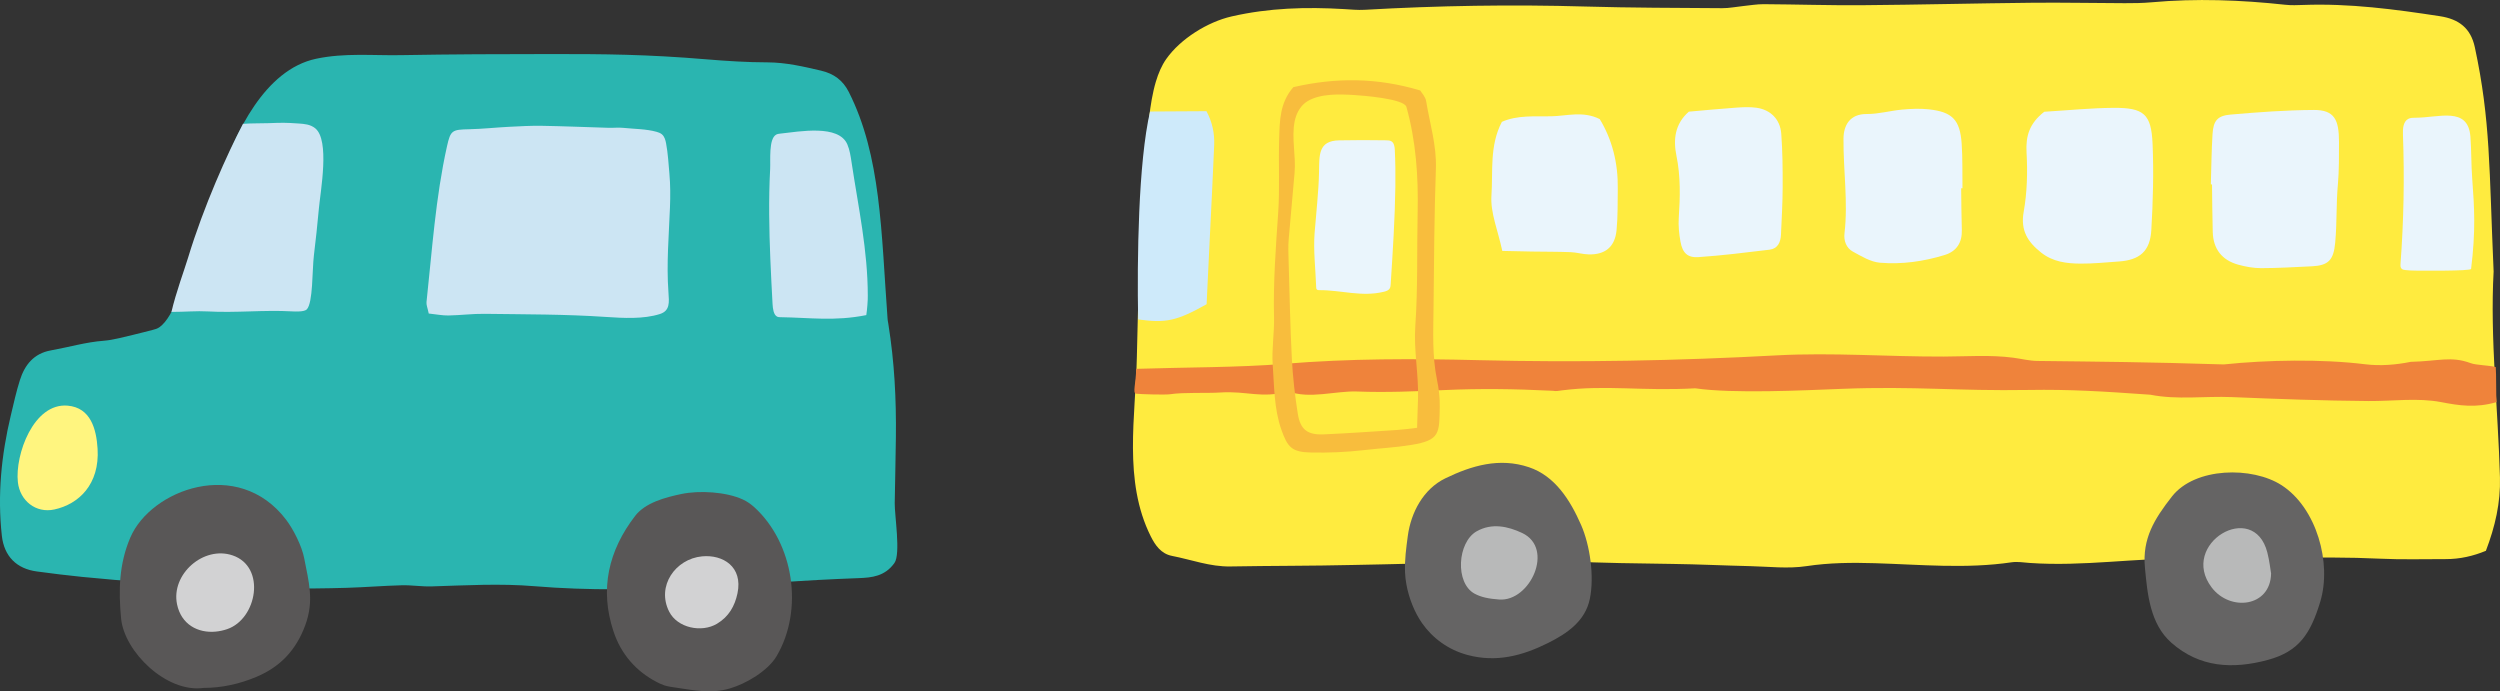
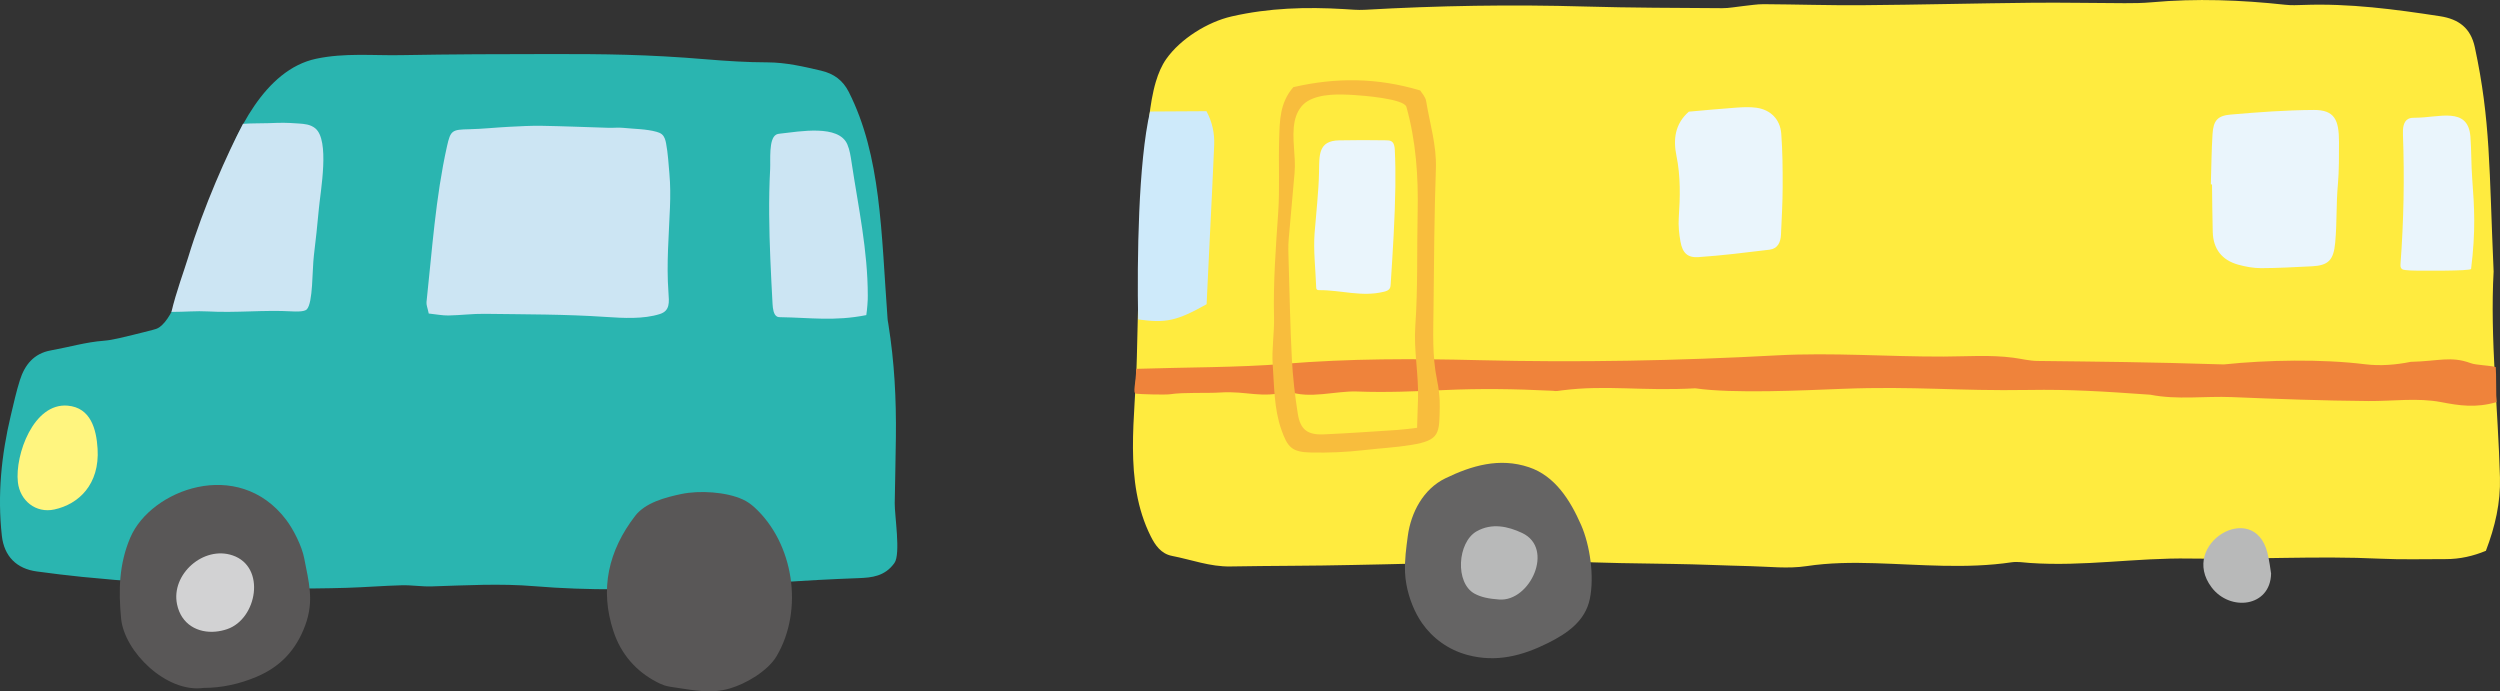
<svg xmlns="http://www.w3.org/2000/svg" id="_レイヤー_2" viewBox="0 0 336.397 93.026">
  <rect x="0" y="0" width="336.397" height="93.026" fill="#333333" stroke="none" />
  <g id="_内容">
    <g>
      <path d="M119.542,43.624c-.034-.217-.09-.431-.106-.651-.871-11.847-.871-21.978-5.221-30.595-.789-1.563-2.009-2.469-3.734-2.871-2.376-.554-4.724-1.108-7.198-1.115-2.719-.008-5.451-.177-8.15-.403-8.13-.683-13.867-.717-20.809-.716-6.796,0-13.594,.025-20.388,.148-3.787,.068-7.539-.328-11.377,.479-6.983,1.468-10.934,10.097-12.998,16.128-1.391,4.067-2.604,6.706-4.04,11.23-.724,2.281-2.018,7.317-4.062,8.767-.276,.196-.608,.295-.937,.373-.985,.234-1.327,.365-2.537,.64-1.234,.28-2.739,.716-4.004,.81-2.398,.178-4.754,.875-7.137,1.301-2.299,.411-3.517,1.951-4.169,4.009-.493,1.555-.843,3.156-1.222,4.745-1.272,5.333-1.813,10.726-1.203,16.197,.308,2.757,1.983,4.435,4.719,4.797,2.02,.268,4.041,.53,6.068,.728,11.774,1.151,23.906,1.83,35.682,1.47,2.448-.075,4.892-.277,7.339-.341,1.339-.035,2.686,.194,4.025,.152,4.611-.143,9.214-.412,13.834-.027,14.596,1.215,29.116-.564,43.609-1.086,1.794-.065,3.55-.239,4.831-2.041,.86-1.21,.011-6.443,.036-8.028,.046-2.956,.122-5.912,.156-8.868,.061-5.265-.201-10.135-1.009-15.23Z" style="fill:#2ab5b0;" />
      <g>
        <path d="M23.071,41.97c1.834,0,3.385-.152,4.863-.067,3.827,.218,7.559-.22,11.345-.005,.453,.026,1.655,.079,1.994-.26,.856-.856,.726-5.295,.963-7.262,.251-2.08,.479-4.165,.667-6.257,.22-2.448,1.506-9.25-.493-10.861-.657-.529-1.456-.587-2.22-.639-1.818-.126-2.219-.112-4.044-.047-1.341,.048-2.117-.003-3.449,.092-2.119,4.046-5.282,11.061-7.395,18.029-.471,1.554-1.636,4.698-2.231,7.277Z" style="fill:#cce5f3;" />
        <path d="M116.567,42.398c.109-.635,.22-2.09,.202-2.572,0-6.149-1.267-11.923-2.183-17.983-.124-.819-.241-1.651-.567-2.412-1.162-2.717-6.43-1.734-9.02-1.454-.194,.021-.392,.043-.571,.146-1.011,.582-.733,3.419-.797,4.607-.11,2.038-.145,4.082-.131,6.125,.026,4.009,.24,8.009,.451,12.006,.036,.675,.14,1.485,.602,1.734,.15,.081,.316,.084,.478,.086,3.912,.052,7.255,.574,11.535-.282Z" style="fill:#cce5f3;" />
      </g>
      <path d="M90.079,23.423c-.121-1.357-.197-2.788-.451-4.129-.085-.45-.214-.927-.564-1.222-.209-.176-.475-.268-.738-.341-1.384-.384-3.003-.375-4.432-.525-.666-.07-1.346,.011-2.019-.009-2.982-.087-5.964-.217-8.947-.268-1.488-.026-2.979,.06-4.467,.136-1.758,.09-3.513,.285-5.272,.323-2.36,.052-2.557,.119-3.046,2.312-1.537,6.9-1.994,13.945-2.753,20.949-.04,.374,.143,.772,.3,1.537,1.052,.111,1.85,.278,2.646,.264,1.627-.028,3.253-.244,4.877-.222,5.431,.074,10.873,.048,16.287,.416,2.404,.163,5.101,.309,7.289-.388,1.379-.439,1.257-1.555,1.154-2.967-.278-3.806,.062-7.591,.207-11.385,.057-1.491,.061-2.997-.072-4.481Z" style="fill:#cce5f3;" />
      <path d="M40.934,75.119c-.31-1.627-1.443-3.884-2.448-5.201-6.461-8.47-18.203-4.026-20.954,2.42-1.518,3.557-1.595,7.069-1.24,10.865,.419,4.487,6.097,10.06,11.106,9.362,2.454-.004,4.866-.531,7.184-1.521,3.17-1.355,5.266-3.594,6.486-6.894,1.239-3.352,.464-5.89-.135-9.03Z" style="fill:#595757;" />
      <path d="M101.493,68.245c-.45-.41-.976-.776-1.528-1.03-2.259-1.042-5.861-1.25-8.285-.742-2.162,.454-4.846,1.161-6.223,2.953-3.57,4.649-4.804,9.841-2.902,15.548,1.008,3.038,3.021,5.35,5.817,6.801,.329,.171,.665,.334,1.018,.448,.437,.142,.895,.208,1.351,.273,1.356,.195,2.611,.429,3.868,.505,1.166,.07,2.333,.004,3.585-.358,2.203-.637,5.148-2.384,6.313-4.367,3.667-6.243,2.303-15.191-3.013-20.031Z" style="fill:#595757;" />
      <path d="M13.13,60.369c-.164-2.62-.916-5.51-4.018-5.785-4.602-.409-7.114,6.621-6.707,10.292,.277,2.495,2.413,4.219,4.906,3.679,3.28-.709,6.119-3.379,5.819-8.186Z" style="fill:#fff57f;" />
      <path d="M29.045,84.987c.505-.049,1.017-.16,1.523-.332,4.027-1.374,5.267-8.364,.745-9.918-3.925-1.349-8.327,2.533-7.491,6.575,.561,2.714,2.807,3.909,5.224,3.676Z" style="fill:#d2d2d3;" />
-       <path d="M94.48,74.861c-3.597,.339-6.182,4.005-4.436,7.444,1.112,2.191,4.356,2.868,6.436,1.625,1.588-.949,2.394-2.381,2.754-4.091,.757-3.589-1.968-5.24-4.754-4.977Z" style="fill:#d2d2d3;" />
    </g>
    <g>
      <path d="M155.829,59.8c-.179,.231-.325,.493-.445,.76-.453,1.009-.599,2.131-.609,3.237-.008,.869,.081,1.785,.579,2.497,.497,.712,1.518,1.121,2.27,.687,.486-.281,.748-.825,.959-1.345,.561-1.383,1.618-3.651,1.011-5.132-.462-1.127-1.994-1.919-3.119-1.28-.254,.144-.467,.345-.646,.576Z" style="fill:#fff3c8;" />
      <g>
        <path d="M155.537,10.97c-.916,3.061-1.059,6.821-1.446,9.588-.238,1.702-.185,4.473-.288,6.189-.404,6.747-.647,12.315-.829,21.294-.161,7.935-1.86,16.669,1.87,24.127,.6,1.2,1.39,2.347,2.853,2.632,2.614,.508,5.135,1.471,7.864,1.422,5.487-.099,10.977-.069,16.463-.199,5.496-.13,10.982-.139,16.497-.649,4.465-.413,8.024-.052,12.515,.166,4.397,.213,9.569,.284,14.028,.342,3.472,.046,6.942,.217,10.414,.297,2.533,.059,5.115,.374,7.588,.001,3.082-.465,6.12-.489,9.203-.397,6.139,.184,12.282,.786,18.419-.122,.78-.115,1.602,.03,2.403,.087,7.298,.513,14.31-.71,21.555-.591,8.519,.14,17.201-.387,25.646,.02,2.935,.14,5.899,.046,8.837,.054,1.887,.005,3.683-.418,5.37-1.116,1.245-3.272,1.984-6.468,1.891-9.898-.247-9.12-1.345-18.708-.852-27.686-.615-13.957-.406-20.265-2.525-30.16-.552-2.578-2.136-3.798-4.7-4.192-6.095-.936-12.191-1.743-18.379-1.514-.802,.03-1.614,.063-2.408-.023-5.998-.65-11.999-.879-18.02-.333-1.198,.109-2.409,.122-3.613,.119-4.15-.009-8.3-.101-12.45-.059-7.622,.077-15.242,.271-22.864,.331-4.415,.035-8.832-.112-13.248-.138-.932-.005-1.866,.16-2.799,.255-.931,.094-1.861,.291-2.791,.284-6.142-.044-12.287-.045-18.426-.223-9.906-.288-19.8-.123-29.691,.441-.923,.053-1.855-.042-2.782-.097-5.082-.301-10.085-.164-15.124,.99-3.212,.736-6.872,3-8.796,5.737-.601,.856-1.046,1.892-1.384,3.023Z" style="fill:#ffeb3f;" />
        <path d="M152.876,49.63c0,1.87-.522,3.292,0,3.348,.665,.072,3.908,.168,4.568,.07,1.885-.282,4.866-.111,6.756-.234,3.655-.239,5.51,.859,9.167-.164,2.798,1.096,6.4-.081,9.246,.03,3.921,.153,7.856-.02,11.781-.195,4.859-.216,9.172-.164,14.574,.099,.391,.09,.818-.007,1.224-.059,6-.763,10.738,.124,17.918-.275,5.142,.745,14.592,.272,19.782,.071,9.816-.38,15.312,.311,25.132,.151,5.442-.089,9.812,.178,16.33,.641,3.62,.715,7.304,.167,10.971,.32,6.125,.256,12.26,.48,18.39,.53,3.263,.027,6.588-.465,9.77,.147,2.425,.466,4.668,.811,7.447-.003-.074-.898-.025-3.729-.107-4.717-1.074-.267-2.602-.241-3.376-.527-2.654-.98-4.318-.263-8.063-.174-1.996,.405-4.103,.576-6.122,.327-5.866-.724-13.184-.59-19.034,.021-10.569-.328-16.246-.364-25.096-.469-1.083-.013-2.162-.297-3.245-.437-3.112-.404-6.225-.163-9.336-.152-7.491,.028-14.986-.567-22.47-.162-13.357,.722-26.719,.98-40.082,.646-8.734-.218-17.447-.227-26.172,.493-6.098,.503-13.474,.461-19.953,.674Z" style="fill:#ef833b;" />
        <path d="M174.032,11.727c5.773-1.33,11.297-1.282,17.07,.445,.174,.298,.699,.831,.798,1.433,.495,3.016,1.421,5.948,1.312,9.084-.218,6.269-.254,12.544-.318,18.818-.033,3.203-.19,6.413,.466,9.593,.242,1.172,.396,2.391,.373,3.584-.068,3.615,.071,4.551-3.831,5.185-2.113,.343-4.228,.45-6.332,.694-2.382,.276-4.801,.379-7.199,.325-2.537-.058-3.119-.69-3.959-3.094-.987-2.825-.945-5.785-1.157-8.696-.154-2.111,.228-4.256,.176-6.381-.113-4.683,.23-9.335,.555-14,.232-3.328,.031-6.684,.137-10.024,.076-2.391,.057-4.851,1.91-6.967Zm1.583,2.114c-.763,.606-1.227,1.558-1.415,2.524-.432,2.227,.202,4.613-.005,6.907-.267,2.968-.532,5.935-.789,8.904-.083,.958-.04,1.929-.012,2.893,.129,4.406,.211,8.814,.438,13.215,.128,2.472,.413,4.946,.8,7.394,.339,2.143,1.315,2.866,3.517,2.769,3.295-.146,6.586-.38,9.878-.593,.813-.053,1.622-.174,2.654-.288,.047-1.465,.085-2.676,.124-3.887,.107-3.287-.595-6.523-.361-9.849,.356-5.068,.201-10.168,.313-15.254,.107-4.819-.222-9.583-1.511-14.192-.313-1.119-6.038-1.537-7.036-1.598-1.943-.118-4.502-.217-6.255,.819-.12,.071-.234,.15-.342,.235Z" style="fill:#f8bd3d;" />
        <g>
          <path d="M311.327,14.796c-3.73,.019-7.466,.3-11.186,.621-1.768,.153-2.31,.832-2.423,2.601-.144,2.262-.159,4.532-.229,6.798,.052,.001,.105,.001,.157,.002,.031,2.135,.039,4.27,.099,6.403,.064,2.276,1.226,3.777,3.406,4.387,1,.28,2.061,.474,3.094,.474,2.266-.002,4.533-.142,6.798-.246,2.272-.104,2.968-.836,3.181-3.199,.263-2.919,.104-5.021,.37-7.94,.146-1.594,.146-4.005,.141-5.601-.01-2.909-.544-4.316-3.41-4.301Z" style="fill:#eaf5fc;" />
-           <path d="M289.646,19.337c-.17-4.001-1.175-4.854-5.27-4.825-3.067,.022-6.132,.336-9.303,.526-1.993,1.549-2.509,3.26-2.383,5.475,.15,2.651,.081,5.376-.385,7.982-.453,2.533,.55,4.062,2.342,5.486,1.574,1.251,3.418,1.478,5.291,1.492,1.729,.013,3.46-.168,5.188-.289,2.79-.196,4.188-1.376,4.353-4.221,.224-3.867,.332-7.758,.168-11.625Z" style="fill:#eaf5fc;" />
-           <path d="M263.895,25.334c.058-.001,.115-.002,.172-.003-.029-2.005,.032-4.016-.108-6.014-.224-3.19-1.251-4.253-4.394-4.602-1.186-.131-2.408-.077-3.602,.031-1.598,.144-3.185,.608-4.774,.596-2.297-.017-3.114,1.538-3.13,3.311-.038,4.253,.63,8.496,.133,12.759-.112,.962,.234,1.955,1.114,2.436,1.157,.633,2.401,1.396,3.657,1.502,2.943,.247,5.887-.165,8.722-1.042,1.578-.488,2.351-1.657,2.297-3.358-.059-1.872-.062-3.745-.089-5.617Z" style="fill:#eaf5fc;" />
-           <path d="M215.257,16.024c-2.255-1.129-4.421-.416-6.524-.376-2.238,.042-4.552-.179-6.64,.746-1.684,3.204-1.185,6.661-1.406,9.934-.155,2.295,.871,4.67,1.46,7.434,1.649,.036,2.831,.067,4.013,.086,1.732,.027,3.465,.016,5.195,.082,.798,.031,1.589,.277,2.387,.301,2.242,.067,3.561-1.003,3.78-3.252,.181-1.858,.137-3.74,.164-5.612,.048-3.396-.74-6.565-2.427-9.343Z" style="fill:#eaf5fc;" />
          <path d="M239.682,17.972c-.144-1.915-1.438-3.201-3.308-3.47-.915-.131-1.868-.08-2.797-.015-2.127,.149-4.251,.358-6.328,.539-1.885,1.643-2.115,3.762-1.671,5.922,.575,2.795,.501,5.57,.314,8.378-.07,1.05,.042,2.134,.228,3.174,.272,1.523,.933,2.201,2.436,2.098,3.19-.219,6.369-.614,9.545-.998,1.116-.135,1.501-1.004,1.546-2.023,.093-2.13,.22-4.261,.227-6.392,.007-2.405-.011-4.817-.19-7.213Z" style="fill:#eaf5fc;" />
          <path d="M187.759,25.043c.021-1.622,.005-3.244-.075-4.865-.021-.434-.087-.937-.459-1.163-.202-.122-.45-.131-.686-.135-2.122-.039-4.245-.037-6.367,.006-2.818,.058-2.638,2.026-2.684,4.247-.057,2.74-.386,5.466-.596,8.196-.185,2.398,.131,4.896,.211,7.31,.004,.111,.012,.232,.089,.312,.084,.087,.22,.092,.341,.092,2.992-.009,5.698,.946,8.684,.215,.293-.072,.61-.173,.772-.427,.112-.176,.129-.395,.142-.603,.279-4.399,.57-8.779,.629-13.185Z" style="fill:#eaf5fc;" />
        </g>
        <g>
-           <path d="M307.01,65.291c-3.938-2.547-11.654-2.451-14.758,1.519-2.369,3.03-3.998,5.657-3.634,9.549,.334,3.576,.69,7.592,3.557,10.124,3.813,3.367,8.293,3.579,12.97,2.317,4.217-1.138,5.749-3.524,7.057-7.8,1.597-5.223-.477-12.66-5.191-15.709Z" style="fill:#656464;" />
          <path d="M305.595,77.177c-.089-.515-.213-1.695-.505-2.832-1.84-7.183-11.919-1.156-7.498,4.694,2.488,3.292,7.918,2.65,8.003-1.862Z" style="fill:#b8b9b9;" />
        </g>
        <g>
          <path d="M212.742,70.617c-1.451-3.303-3.488-6.572-7.018-7.752-3.971-1.327-7.71-.215-11.249,1.502-2.955,1.434-4.618,4.595-5.042,7.741-.218,1.62-.437,3.25-.376,4.883,.02,.546,.086,1.115,.193,1.69,.341,1.836,1.096,3.738,2.103,5.174,1.419,2.023,3.534,3.588,6.127,4.28,3.861,1.03,7.356,.112,10.804-1.606,2.585-1.288,5.027-2.955,5.642-5.949,.619-3.01,.031-7.196-1.185-9.964Z" style="fill:#656464;" />
          <path d="M199.843,80.41c.616,.145,1.257,.213,1.889,.26,4.16,.309,7.479-6.887,3.081-8.955-1.887-.887-4.065-1.385-6.119-.221-2.588,1.466-2.938,6.95-.268,8.394,.446,.241,.924,.406,1.417,.522Z" style="fill:#b8b9b9;" />
        </g>
        <path d="M324.97,36.415c.481,.003,7.5,.082,7.538-.232,.633-5.154,.445-8.212,.146-12.202-.139-1.86-.096-3.734-.238-5.595-.313-4.107-4.262-2.539-7.406-2.545-.318-.001-.65,.002-.935,.144-.705,.353-.767,1.316-.738,2.104,.216,5.8,.107,11.612-.326,17.4-.017,.231-.025,.492,.135,.66,.13,.137,.333,.169,.52,.19,.434,.049,.869,.072,1.305,.074Z" style="fill:#eaf5fc;" />
      </g>
      <path d="M154.75,15.005c-1.583,6.825-1.756,19.881-1.604,27.978,3.762,.514,5.183,.21,9.213-2.046,.134-2.782,.274-5.701,.415-8.62,.205-4.259,.429-8.517,.605-12.776,.066-1.594-.252-3.117-1.04-4.579-2.308,.034-5.273,.011-7.588,.045Z" style="fill:#ceeafa;" />
    </g>
  </g>
</svg>